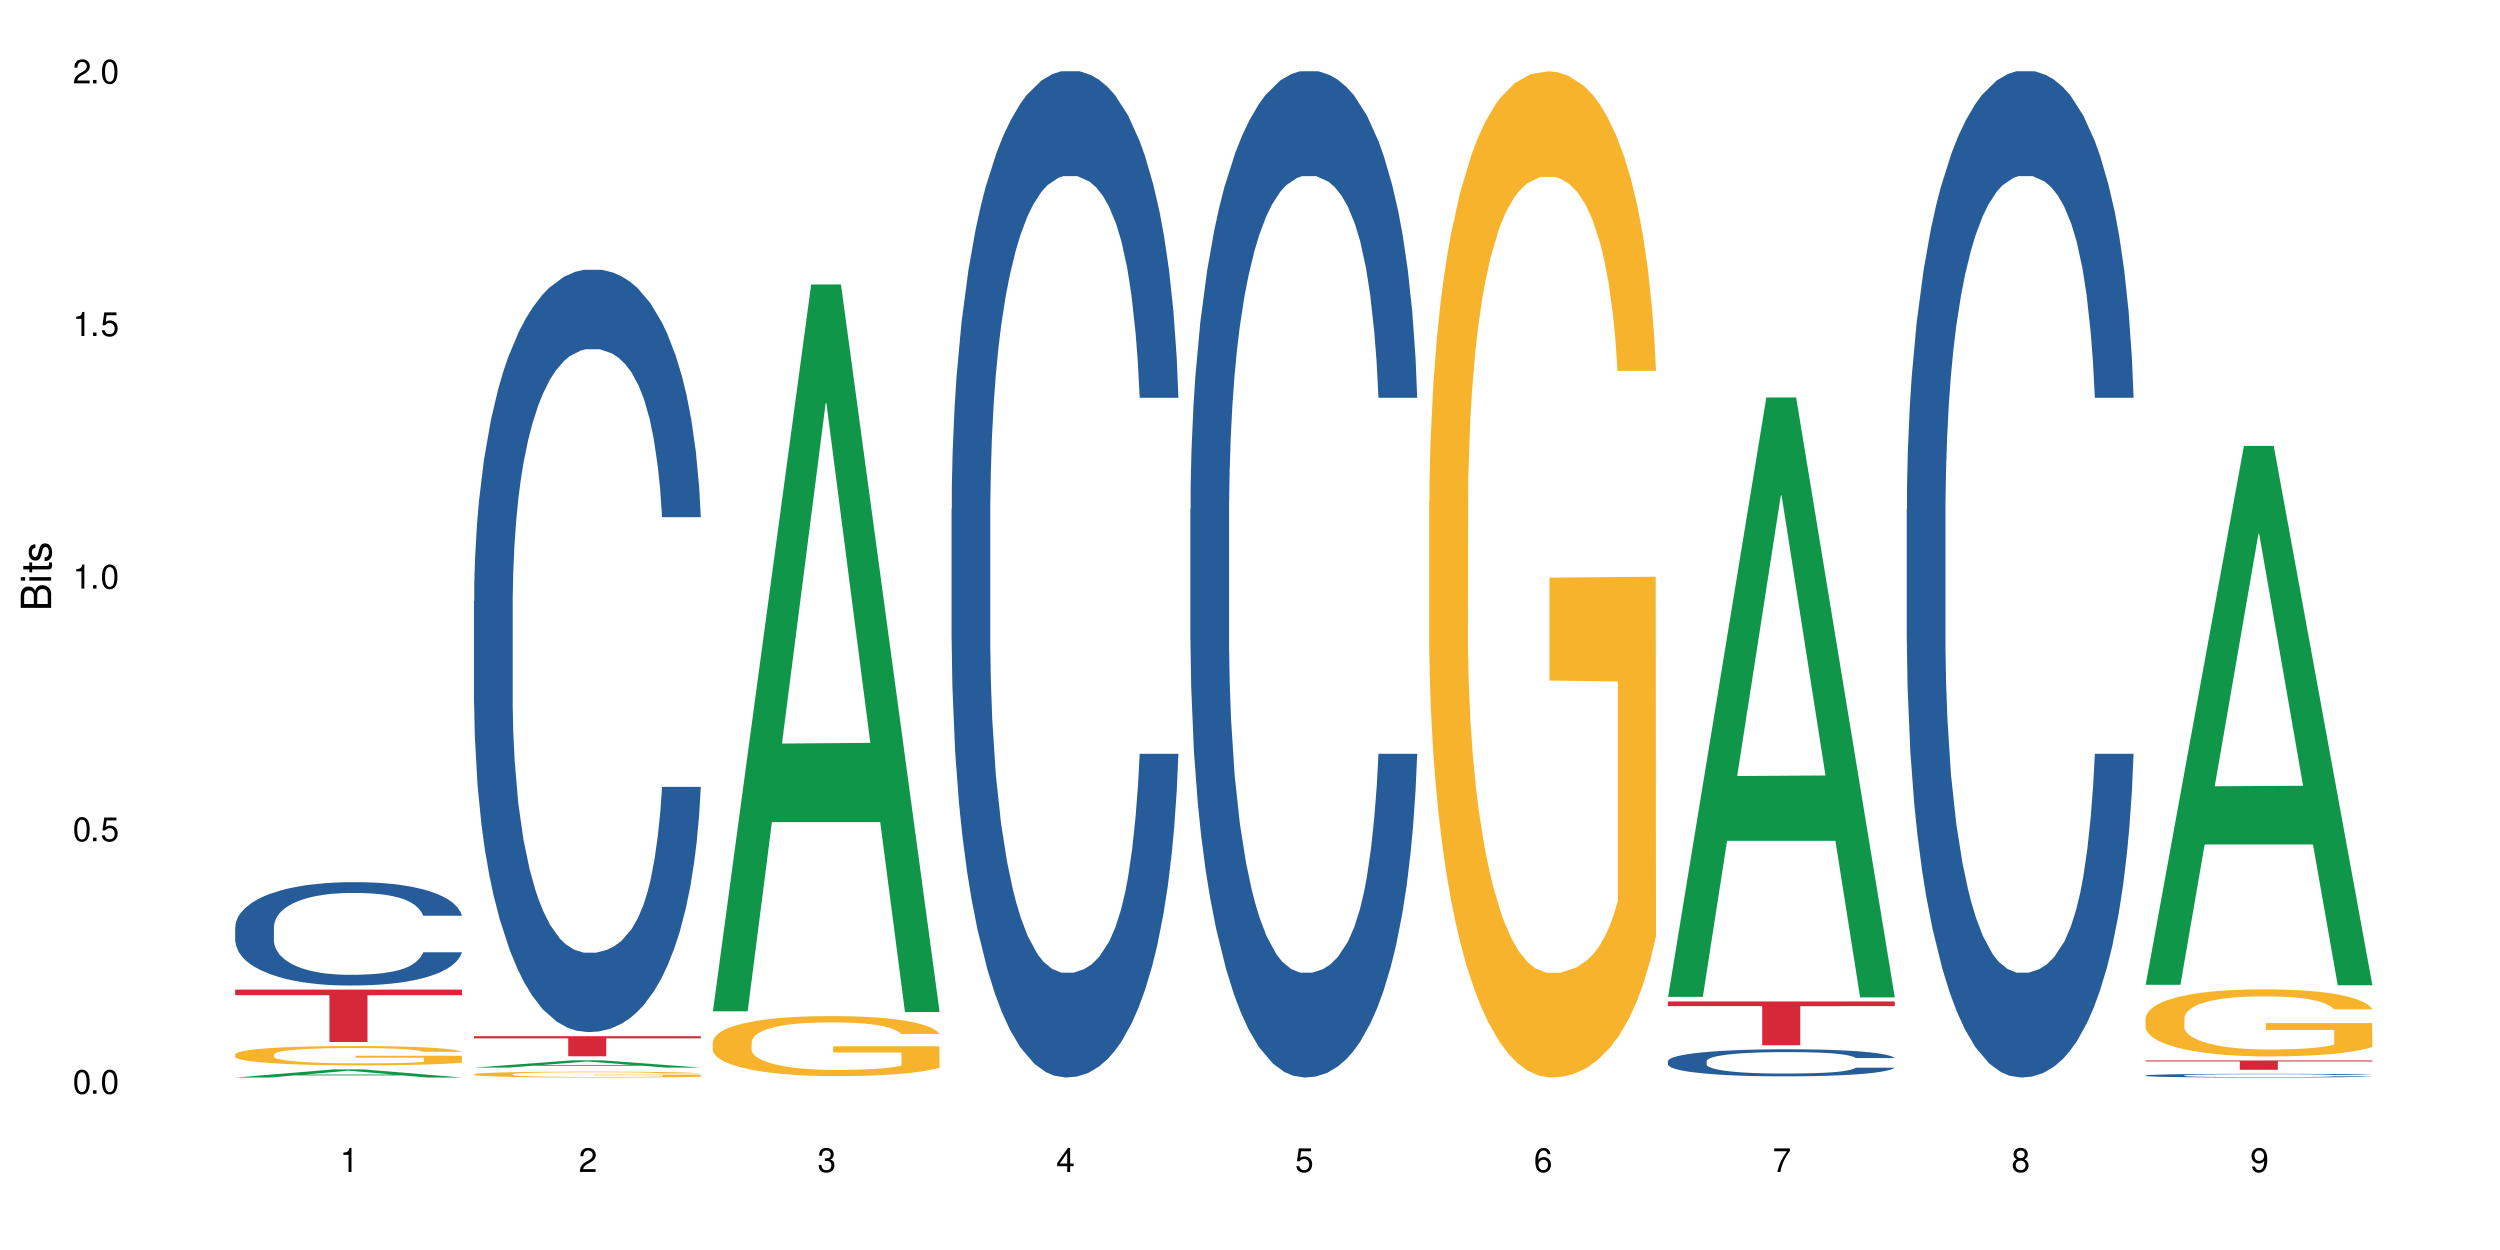
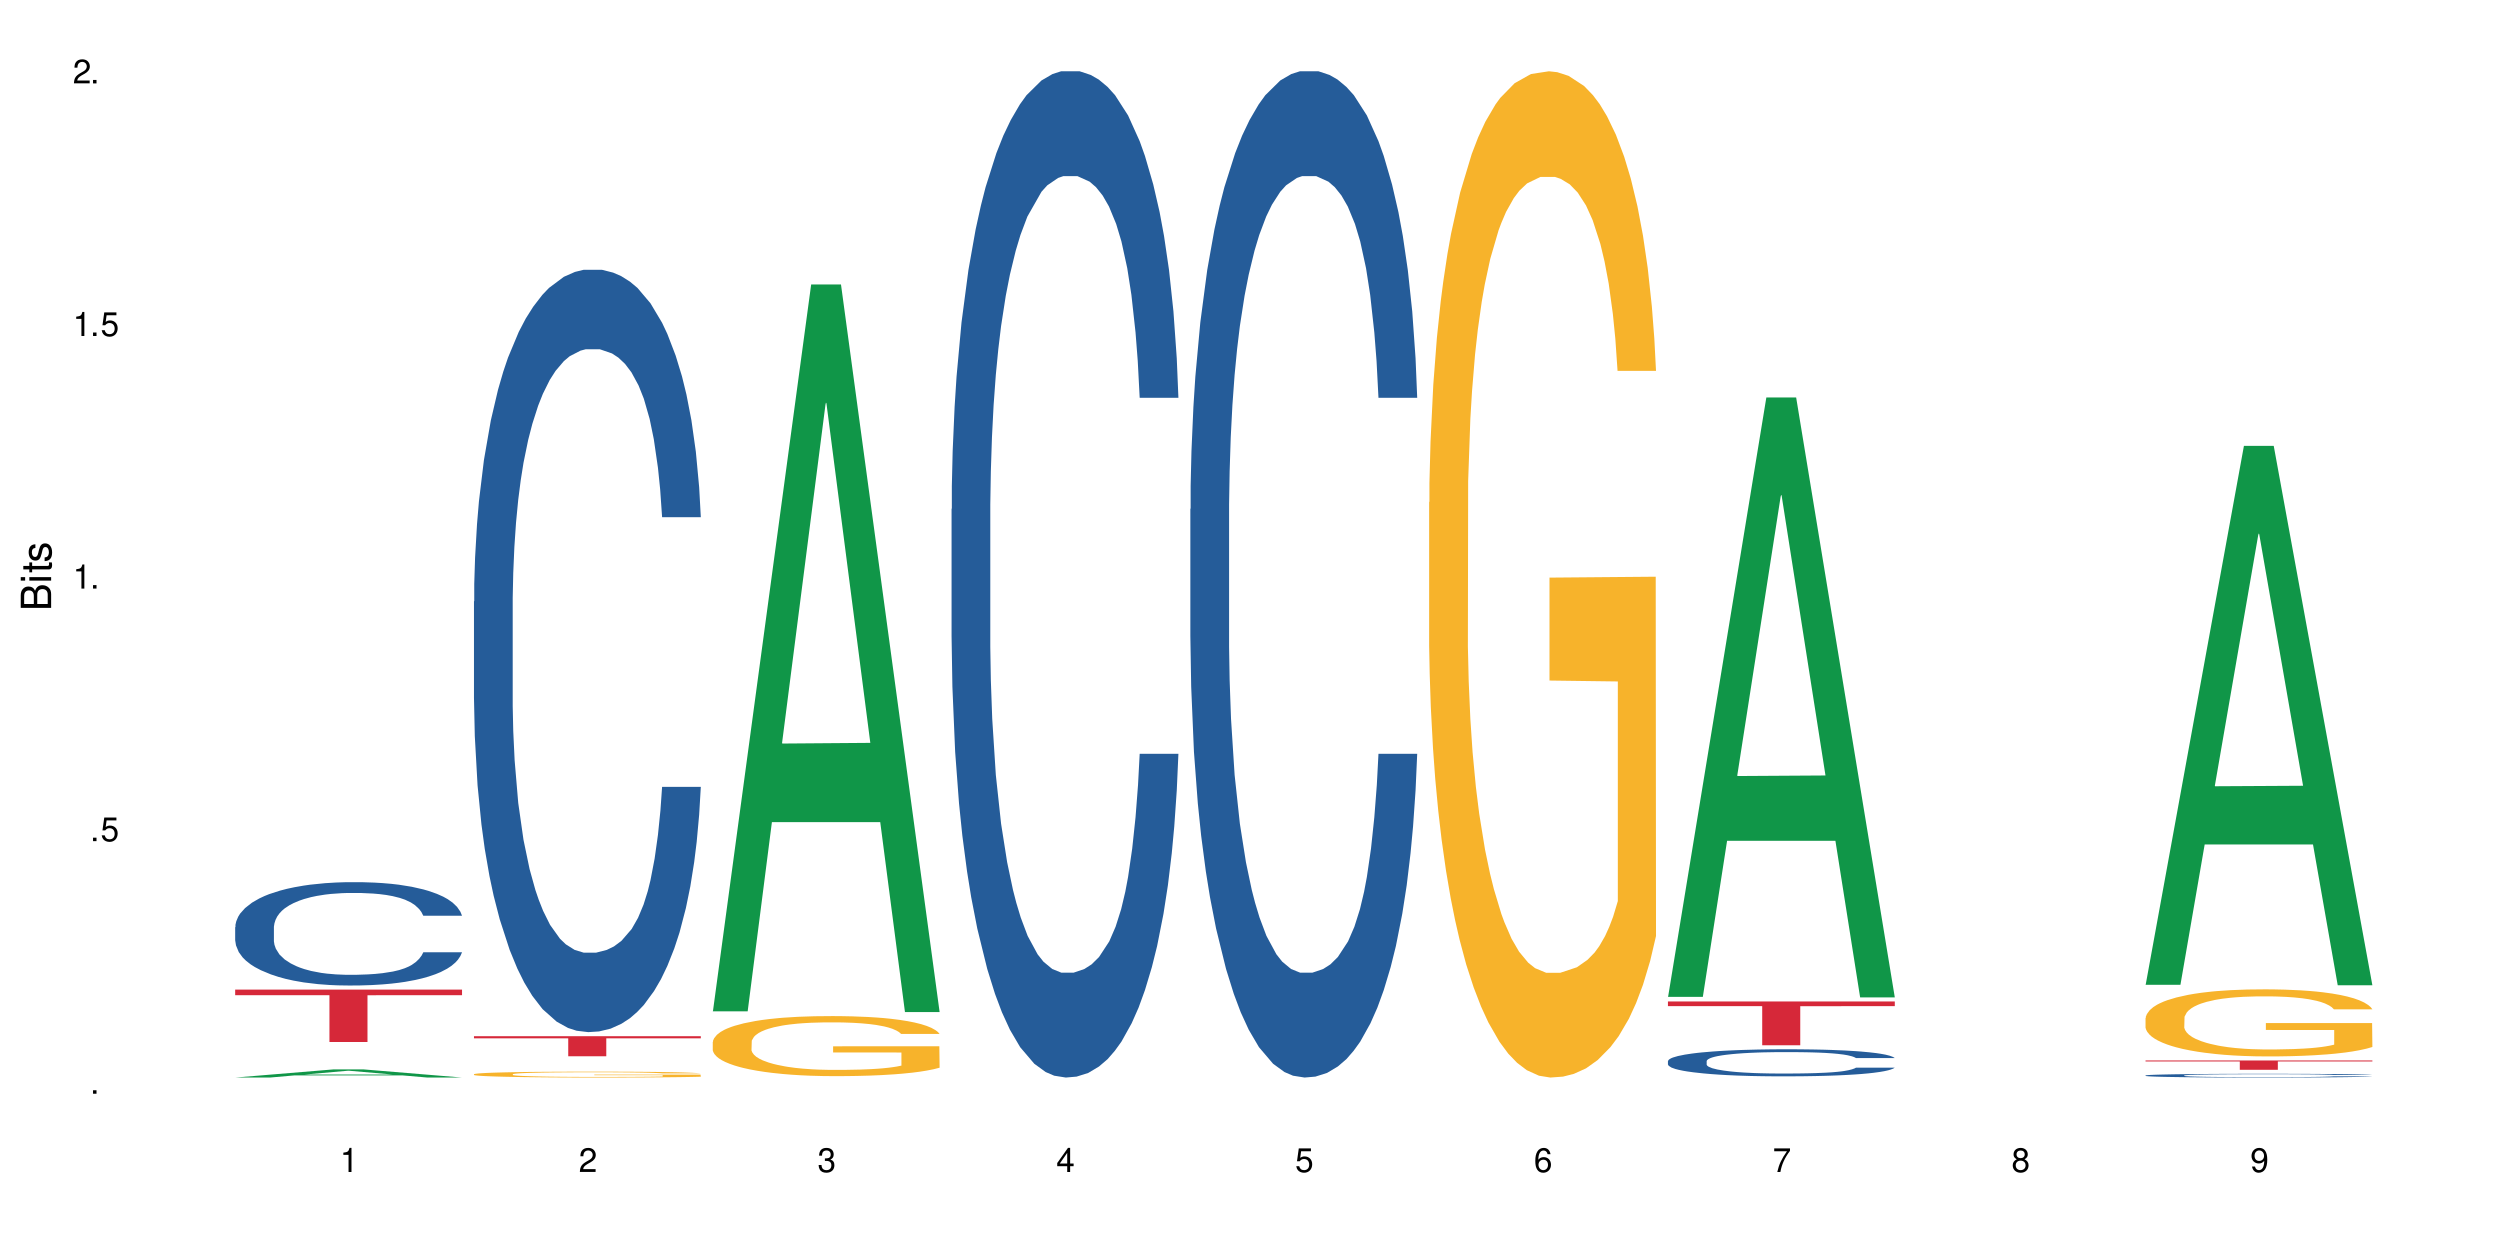
<svg xmlns="http://www.w3.org/2000/svg" xmlns:xlink="http://www.w3.org/1999/xlink" width="720" height="360" viewBox="0 0 720 360">
  <defs>
    <g>
      <g id="glyph-0-0">
</g>
      <g id="glyph-0-1">
-         <path d="M 2.641 -6.938 C 2 -6.938 1.422 -6.656 1.078 -6.172 C 0.641 -5.562 0.406 -4.641 0.406 -3.359 C 0.406 -1.016 1.188 0.219 2.641 0.219 C 4.078 0.219 4.859 -1.016 4.859 -3.297 C 4.859 -4.641 4.656 -5.547 4.203 -6.172 C 3.844 -6.656 3.281 -6.938 2.641 -6.938 Z M 2.641 -6.188 C 3.547 -6.188 4 -5.25 4 -3.375 C 4 -1.406 3.562 -0.484 2.625 -0.484 C 1.734 -0.484 1.281 -1.438 1.281 -3.344 C 1.281 -5.25 1.734 -6.188 2.641 -6.188 Z M 2.641 -6.188 " />
-       </g>
+         </g>
      <g id="glyph-0-2">
        <path d="M 1.828 -1 L 0.828 -1 L 0.828 0 L 1.828 0 Z M 1.828 -1 " />
      </g>
      <g id="glyph-0-3">
        <path d="M 4.562 -6.797 L 1.062 -6.797 L 0.547 -3.094 L 1.328 -3.094 C 1.719 -3.562 2.047 -3.734 2.578 -3.734 C 3.484 -3.734 4.062 -3.109 4.062 -2.094 C 4.062 -1.125 3.484 -0.531 2.578 -0.531 C 1.828 -0.531 1.375 -0.906 1.188 -1.672 L 0.328 -1.672 C 0.453 -1.109 0.547 -0.844 0.75 -0.594 C 1.125 -0.078 1.828 0.219 2.594 0.219 C 3.969 0.219 4.922 -0.781 4.922 -2.219 C 4.922 -3.562 4.031 -4.484 2.719 -4.484 C 2.25 -4.484 1.859 -4.359 1.469 -4.062 L 1.734 -5.969 L 4.562 -5.969 Z M 4.562 -6.797 " />
      </g>
      <g id="glyph-0-4">
        <path d="M 2.484 -4.938 L 2.484 0 L 3.328 0 L 3.328 -6.938 L 2.766 -6.938 C 2.469 -5.875 2.281 -5.734 0.984 -5.562 L 0.984 -4.938 Z M 2.484 -4.938 " />
      </g>
      <g id="glyph-0-5">
        <path d="M 4.859 -0.828 L 1.281 -0.828 C 1.359 -1.406 1.672 -1.781 2.5 -2.281 L 3.469 -2.828 C 4.406 -3.344 4.906 -4.062 4.906 -4.906 C 4.906 -5.484 4.672 -6.031 4.266 -6.406 C 3.859 -6.766 3.375 -6.938 2.719 -6.938 C 1.859 -6.938 1.219 -6.625 0.844 -6.031 C 0.609 -5.672 0.5 -5.234 0.484 -4.531 L 1.328 -4.531 C 1.359 -5.016 1.406 -5.281 1.531 -5.516 C 1.75 -5.938 2.188 -6.203 2.703 -6.203 C 3.469 -6.203 4.031 -5.641 4.031 -4.891 C 4.031 -4.344 3.719 -3.859 3.125 -3.516 L 2.234 -3 C 0.812 -2.172 0.406 -1.531 0.328 -0.016 L 4.859 -0.016 Z M 4.859 -0.828 " />
      </g>
      <g id="glyph-0-6">
        <path d="M 2.125 -3.188 L 2.578 -3.188 C 3.5 -3.188 3.984 -2.766 3.984 -1.922 C 3.984 -1.062 3.469 -0.531 2.594 -0.531 C 1.656 -0.531 1.203 -1 1.156 -2.016 L 0.312 -2.016 C 0.344 -1.453 0.438 -1.094 0.609 -0.781 C 0.953 -0.109 1.625 0.219 2.547 0.219 C 3.953 0.219 4.859 -0.625 4.859 -1.938 C 4.859 -2.828 4.516 -3.297 3.703 -3.594 C 4.344 -3.844 4.656 -4.328 4.656 -5.031 C 4.656 -6.219 3.875 -6.938 2.578 -6.938 C 1.203 -6.938 0.484 -6.172 0.453 -4.703 L 1.297 -4.703 C 1.312 -5.125 1.344 -5.359 1.453 -5.578 C 1.641 -5.969 2.062 -6.203 2.594 -6.203 C 3.344 -6.203 3.797 -5.75 3.797 -5 C 3.797 -4.516 3.609 -4.219 3.25 -4.047 C 3.016 -3.953 2.703 -3.922 2.125 -3.906 Z M 2.125 -3.188 " />
      </g>
      <g id="glyph-0-7">
        <path d="M 3.141 -1.672 L 3.141 0 L 3.984 0 L 3.984 -1.672 L 4.984 -1.672 L 4.984 -2.438 L 3.984 -2.438 L 3.984 -6.938 L 3.359 -6.938 L 0.266 -2.578 L 0.266 -1.672 Z M 3.141 -2.438 L 1 -2.438 L 3.141 -5.5 Z M 3.141 -2.438 " />
      </g>
      <g id="glyph-0-8">
        <path d="M 4.781 -5.125 C 4.609 -6.266 3.891 -6.938 2.844 -6.938 C 2.094 -6.938 1.422 -6.578 1.031 -5.953 C 0.594 -5.266 0.406 -4.422 0.406 -3.172 C 0.406 -2 0.578 -1.25 0.984 -0.641 C 1.359 -0.078 1.953 0.219 2.703 0.219 C 3.984 0.219 4.922 -0.75 4.922 -2.094 C 4.922 -3.375 4.062 -4.281 2.844 -4.281 C 2.172 -4.281 1.641 -4.031 1.281 -3.516 C 1.281 -5.234 1.828 -6.188 2.797 -6.188 C 3.391 -6.188 3.797 -5.797 3.938 -5.125 Z M 2.734 -3.531 C 3.547 -3.531 4.062 -2.953 4.062 -2.031 C 4.062 -1.156 3.484 -0.531 2.703 -0.531 C 1.922 -0.531 1.328 -1.188 1.328 -2.078 C 1.328 -2.938 1.906 -3.531 2.734 -3.531 Z M 2.734 -3.531 " />
      </g>
      <g id="glyph-0-9">
        <path d="M 4.984 -6.797 L 0.438 -6.797 L 0.438 -5.969 L 4.109 -5.969 C 2.5 -3.656 1.828 -2.234 1.328 0 L 2.219 0 C 2.594 -2.172 3.453 -4.047 4.984 -6.094 Z M 4.984 -6.797 " />
      </g>
      <g id="glyph-0-10">
        <path d="M 3.75 -3.656 C 4.469 -4.094 4.688 -4.438 4.688 -5.078 C 4.688 -6.172 3.844 -6.938 2.641 -6.938 C 1.438 -6.938 0.594 -6.172 0.594 -5.094 C 0.594 -4.438 0.812 -4.094 1.516 -3.656 C 0.734 -3.266 0.359 -2.703 0.359 -1.922 C 0.359 -0.656 1.281 0.219 2.641 0.219 C 3.984 0.219 4.922 -0.656 4.922 -1.922 C 4.922 -2.703 4.531 -3.266 3.75 -3.656 Z M 2.641 -6.188 C 3.359 -6.188 3.812 -5.75 3.812 -5.062 C 3.812 -4.406 3.344 -3.984 2.641 -3.984 C 1.922 -3.984 1.453 -4.406 1.453 -5.078 C 1.453 -5.75 1.922 -6.188 2.641 -6.188 Z M 2.641 -3.266 C 3.484 -3.266 4.062 -2.719 4.062 -1.906 C 4.062 -1.078 3.484 -0.531 2.625 -0.531 C 1.797 -0.531 1.219 -1.094 1.219 -1.906 C 1.219 -2.719 1.781 -3.266 2.641 -3.266 Z M 2.641 -3.266 " />
      </g>
      <g id="glyph-0-11">
        <path d="M 0.516 -1.578 C 0.672 -0.453 1.406 0.219 2.438 0.219 C 3.188 0.219 3.859 -0.141 4.266 -0.766 C 4.688 -1.453 4.891 -2.297 4.891 -3.547 C 4.891 -4.719 4.703 -5.453 4.312 -6.078 C 3.938 -6.641 3.344 -6.938 2.594 -6.938 C 1.297 -6.938 0.359 -5.969 0.359 -4.625 C 0.359 -3.344 1.234 -2.453 2.453 -2.453 C 3.094 -2.453 3.578 -2.672 4.016 -3.203 C 4 -1.484 3.469 -0.531 2.5 -0.531 C 1.906 -0.531 1.484 -0.906 1.359 -1.578 Z M 2.578 -6.203 C 3.375 -6.203 3.969 -5.531 3.969 -4.641 C 3.969 -3.797 3.391 -3.188 2.547 -3.188 C 1.734 -3.188 1.234 -3.766 1.234 -4.688 C 1.234 -5.562 1.797 -6.203 2.578 -6.203 Z M 2.578 -6.203 " />
      </g>
      <g id="glyph-1-0">
</g>
      <g id="glyph-1-1">
        <path d="M 0 -0.953 L 0 -4.891 C 0 -5.719 -0.234 -6.344 -0.734 -6.797 C -1.188 -7.234 -1.812 -7.469 -2.5 -7.469 C -3.547 -7.469 -4.188 -7 -4.625 -5.875 C -4.984 -6.688 -5.625 -7.094 -6.531 -7.094 C -7.172 -7.094 -7.734 -6.859 -8.141 -6.391 C -8.562 -5.922 -8.75 -5.344 -8.75 -4.5 L -8.75 -0.953 Z M -4.984 -2.062 L -7.766 -2.062 L -7.766 -4.219 C -7.766 -4.844 -7.688 -5.203 -7.453 -5.5 C -7.219 -5.812 -6.859 -5.969 -6.375 -5.969 C -5.891 -5.969 -5.531 -5.812 -5.297 -5.5 C -5.062 -5.203 -4.984 -4.844 -4.984 -4.219 Z M -0.984 -2.062 L -4 -2.062 L -4 -4.781 C -4 -5.766 -3.438 -6.359 -2.484 -6.359 C -1.547 -6.359 -0.984 -5.766 -0.984 -4.781 Z M -0.984 -2.062 " />
      </g>
      <g id="glyph-1-2">
        <path d="M -6.281 -1.797 L -6.281 -0.797 L 0 -0.797 L 0 -1.797 Z M -8.75 -1.797 L -8.75 -0.797 L -7.484 -0.797 L -7.484 -1.797 Z M -8.75 -1.797 " />
      </g>
      <g id="glyph-1-3">
        <path d="M -6.281 -3.047 L -6.281 -2.016 L -8.016 -2.016 L -8.016 -1.016 L -6.281 -1.016 L -6.281 -0.172 L -5.469 -0.172 L -5.469 -1.016 L -0.719 -1.016 C -0.078 -1.016 0.281 -1.453 0.281 -2.234 C 0.281 -2.5 0.25 -2.719 0.188 -3.047 L -0.641 -3.047 C -0.609 -2.906 -0.594 -2.766 -0.594 -2.562 C -0.594 -2.141 -0.719 -2.016 -1.156 -2.016 L -5.469 -2.016 L -5.469 -3.047 Z M -6.281 -3.047 " />
      </g>
      <g id="glyph-1-4">
        <path d="M -4.531 -5.25 C -5.766 -5.25 -6.469 -4.422 -6.469 -2.969 C -6.469 -1.516 -5.719 -0.562 -4.547 -0.562 C -3.562 -0.562 -3.094 -1.062 -2.734 -2.562 L -2.516 -3.484 C -2.344 -4.188 -2.094 -4.469 -1.641 -4.469 C -1.047 -4.469 -0.641 -3.875 -0.641 -3 C -0.641 -2.453 -0.797 -2 -1.062 -1.75 C -1.25 -1.594 -1.422 -1.531 -1.875 -1.469 L -1.875 -0.406 C -0.422 -0.453 0.281 -1.266 0.281 -2.922 C 0.281 -4.5 -0.5 -5.516 -1.719 -5.516 C -2.656 -5.516 -3.172 -4.984 -3.469 -3.734 L -3.703 -2.766 C -3.891 -1.953 -4.156 -1.609 -4.594 -1.609 C -5.188 -1.609 -5.547 -2.125 -5.547 -2.938 C -5.547 -3.75 -5.203 -4.172 -4.531 -4.203 Z M -4.531 -5.25 " />
      </g>
    </g>
  </defs>
  <rect x="-72" y="-36" width="864" height="432" fill="rgb(100%, 100%, 100%)" fill-opacity="1" />
  <path fill-rule="nonzero" fill="rgb(6.275%, 58.824%, 28.235%)" fill-opacity="1" d="M 67.73 310.332 L 67.801 310.328 L 96.07 307.984 L 104.656 307.984 L 133.066 310.332 L 123.082 310.332 L 115.965 309.719 L 84.762 309.719 L 77.781 310.332 L 67.73 310.332 L 87.766 309.465 L 113.102 309.465 L 100.469 308.367 L 100.328 308.363 L 100.188 308.371 L 87.695 309.465 L 87.766 309.465 Z M 67.73 310.332 " />
  <path fill-rule="nonzero" fill="rgb(14.51%, 36.078%, 60%)" fill-opacity="1" d="M 67.73 267.027 L 67.812 267 L 67.812 266.348 L 68.051 265.312 L 68.605 264.008 L 69.164 263.109 L 70.598 261.508 L 72.59 259.957 L 74.664 258.762 L 76.176 258.055 L 77.531 257.508 L 80.637 256.504 L 82.629 255.984 L 84.781 255.523 L 87.41 255.062 L 89.324 254.789 L 93.625 254.355 L 96.812 254.164 L 99.281 254.082 L 104.621 254.082 L 107.809 254.191 L 110.117 254.328 L 112.668 254.543 L 114.82 254.789 L 118.562 255.387 L 121.91 256.148 L 123.426 256.586 L 125.816 257.426 L 127.648 258.242 L 128.922 258.949 L 130.355 259.957 L 131.629 261.18 L 132.586 262.566 L 133.066 263.738 L 121.91 263.738 L 121.352 262.648 L 120.715 261.805 L 119.52 260.691 L 118.324 259.902 L 116.652 259.113 L 115.137 258.598 L 113.066 258.082 L 111.234 257.754 L 109.32 257.508 L 107.488 257.348 L 103.984 257.184 L 99.922 257.184 L 98.406 257.238 L 95.297 257.453 L 93.625 257.645 L 91.234 258.027 L 89.562 258.379 L 87.57 258.922 L 86.215 259.387 L 84.543 260.094 L 83.348 260.719 L 81.992 261.617 L 81.195 262.297 L 80.48 263.059 L 79.84 263.953 L 79.363 264.906 L 79.043 265.914 L 78.887 266.891 L 78.887 271.105 L 79.043 272.086 L 79.441 273.227 L 80.48 274.887 L 81.992 276.328 L 83.746 277.469 L 85.418 278.285 L 86.375 278.668 L 87.648 279.102 L 89.641 279.645 L 92.512 280.191 L 94.184 280.406 L 96.734 280.625 L 99.363 280.734 L 102.867 280.734 L 105.977 280.625 L 108.047 280.488 L 110.199 280.27 L 113.145 279.809 L 114.98 279.375 L 116.57 278.855 L 117.766 278.34 L 118.562 277.906 L 119.758 277.062 L 120.715 276.137 L 121.434 275.188 L 121.91 274.262 L 133.066 274.262 L 132.586 275.348 L 131.871 276.41 L 131.152 277.199 L 130.039 278.148 L 128.762 278.992 L 126.93 279.945 L 125.418 280.57 L 123.426 281.25 L 121.59 281.766 L 119.602 282.23 L 116.652 282.773 L 114.738 283.047 L 112.668 283.289 L 110.199 283.508 L 107.09 283.699 L 103.746 283.805 L 100.637 283.832 L 97.289 283.781 L 94.82 283.672 L 91.555 283.426 L 87.492 282.938 L 84.543 282.418 L 82.23 281.902 L 80.238 281.359 L 78.008 280.625 L 75.141 279.43 L 73.387 278.504 L 72.191 277.742 L 70.84 276.68 L 69.883 275.73 L 68.766 274.207 L 67.969 272.277 L 67.73 270.781 Z M 67.73 267.027 " />
-   <path fill-rule="nonzero" fill="rgb(96.863%, 70.196%, 16.863%)" fill-opacity="1" d="M 67.73 303.641 L 67.812 303.637 L 67.812 303.535 L 68.129 303.305 L 68.926 302.988 L 69.961 302.73 L 71.078 302.527 L 71.793 302.422 L 72.988 302.27 L 74.023 302.156 L 76.656 301.93 L 80 301.715 L 81.832 301.625 L 83.906 301.539 L 86.852 301.441 L 88.207 301.406 L 92.352 301.324 L 97.051 301.273 L 102.23 301.258 L 104.621 301.262 L 107.887 301.285 L 112.348 301.34 L 114.898 301.391 L 116.891 301.441 L 118.961 301.508 L 121.512 301.609 L 123.902 301.73 L 125.816 301.852 L 127.727 302.004 L 129.32 302.168 L 130.676 302.344 L 131.871 302.559 L 132.586 302.734 L 133.066 302.914 L 121.988 302.914 L 121.352 302.734 L 120.637 302.598 L 119.441 302.43 L 118.246 302.309 L 117.051 302.215 L 114.82 302.082 L 112.906 302 L 110.516 301.93 L 108.207 301.883 L 105.578 301.852 L 103.984 301.844 L 99.762 301.844 L 95.938 301.879 L 93.707 301.918 L 92.113 301.961 L 89.879 302.035 L 88.527 302.098 L 87.73 302.137 L 85.34 302.293 L 83.746 302.438 L 82.871 302.531 L 81.754 302.684 L 80.957 302.824 L 80.082 303.027 L 79.602 303.18 L 78.965 303.523 L 78.887 304.438 L 79.125 304.629 L 79.602 304.84 L 80.238 305.023 L 81.195 305.215 L 82.152 305.363 L 83.824 305.559 L 85.258 305.691 L 86.375 305.777 L 88.527 305.914 L 89.402 305.961 L 91.473 306.051 L 93.625 306.125 L 96.254 306.184 L 98.246 306.215 L 101.434 306.242 L 105.496 306.242 L 110.277 306.211 L 113.305 306.168 L 115.379 306.129 L 116.73 306.094 L 118.406 306.039 L 119.602 305.988 L 120.715 305.93 L 122.07 305.844 L 122.07 304.629 L 102.391 304.625 L 102.391 304.055 L 132.984 304.051 L 133.066 306.039 L 131.391 306.176 L 129.32 306.305 L 127.328 306.406 L 125.258 306.496 L 122.309 306.59 L 119.918 306.652 L 116.254 306.723 L 112.906 306.77 L 109.402 306.801 L 106.293 306.812 L 102.629 306.82 L 99.363 306.809 L 95.855 306.777 L 93.066 306.738 L 90.52 306.688 L 87.969 306.621 L 84.781 306.516 L 82.711 306.43 L 80.559 306.32 L 78.406 306.195 L 76.496 306.059 L 75.219 305.949 L 73.945 305.828 L 72.59 305.676 L 71.316 305.504 L 70.359 305.348 L 69.484 305.168 L 68.848 305 L 68.211 304.773 L 67.891 304.59 L 67.73 304.434 Z M 67.73 303.641 " />
  <path fill-rule="nonzero" fill="rgb(83.922%, 15.686%, 22.353%)" fill-opacity="1" d="M 67.73 284.996 L 133.066 284.996 L 133.066 286.613 L 105.836 286.629 L 105.836 300.094 L 94.879 300.094 L 94.879 286.641 L 94.723 286.613 L 67.73 286.613 Z M 67.73 284.996 " />
-   <path fill-rule="nonzero" fill="rgb(6.275%, 58.824%, 28.235%)" fill-opacity="1" d="M 136.504 307.469 L 136.574 307.469 L 164.844 305.367 L 173.43 305.367 L 201.836 307.473 L 191.855 307.473 L 184.738 306.922 L 153.535 306.922 L 146.555 307.469 L 136.504 307.469 L 156.535 306.695 L 181.875 306.691 L 169.242 305.711 L 169.102 305.707 L 168.961 305.715 L 156.469 306.691 L 156.535 306.695 Z M 136.504 307.469 " />
  <path fill-rule="nonzero" fill="rgb(14.51%, 36.078%, 60%)" fill-opacity="1" d="M 136.504 173.234 L 136.582 173.031 L 136.582 168.215 L 136.824 160.59 L 137.379 150.957 L 137.938 144.336 L 139.371 132.496 L 141.363 121.055 L 143.434 112.227 L 144.949 107.008 L 146.305 102.996 L 149.41 95.57 L 151.402 91.758 L 153.555 88.348 L 156.184 84.934 L 158.098 82.926 L 162.398 79.715 L 165.586 78.312 L 168.055 77.711 L 173.395 77.711 L 176.582 78.512 L 178.891 79.516 L 181.441 81.121 L 183.594 82.926 L 187.336 87.344 L 190.684 92.961 L 192.195 96.172 L 194.586 102.395 L 196.418 108.414 L 197.695 113.633 L 199.129 121.055 L 200.402 130.086 L 201.359 140.32 L 201.836 148.949 L 190.684 148.949 L 190.125 140.926 L 189.488 134.703 L 188.293 126.477 L 187.098 120.656 L 185.426 114.836 L 183.91 111.023 L 181.84 107.211 L 180.008 104.801 L 178.094 102.996 L 176.262 101.793 L 172.758 100.586 L 168.691 100.586 L 167.18 100.988 L 164.07 102.594 L 162.398 104 L 160.008 106.809 L 158.336 109.418 L 156.344 113.43 L 154.988 116.844 L 153.316 122.059 L 152.121 126.676 L 150.766 133.297 L 149.969 138.316 L 149.25 143.934 L 148.613 150.555 L 148.137 157.582 L 147.816 165.004 L 147.66 172.23 L 147.66 203.336 L 147.816 210.559 L 148.215 218.988 L 149.25 231.23 L 150.766 241.867 L 152.52 250.293 L 154.191 256.316 L 155.148 259.125 L 156.422 262.336 L 158.414 266.348 L 161.281 270.363 L 162.957 271.969 L 165.504 273.574 L 168.137 274.375 L 171.641 274.375 L 174.746 273.574 L 176.82 272.57 L 178.973 270.965 L 181.918 267.555 L 183.75 264.344 L 185.344 260.527 L 186.539 256.715 L 187.336 253.504 L 188.531 247.285 L 189.488 240.461 L 190.203 233.438 L 190.684 226.613 L 201.836 226.613 L 201.359 234.641 L 200.645 242.469 L 199.926 248.289 L 198.809 255.312 L 197.535 261.531 L 195.703 268.555 L 194.188 273.172 L 192.195 278.188 L 190.363 282 L 188.371 285.414 L 185.426 289.426 L 183.512 291.434 L 181.441 293.238 L 178.973 294.844 L 175.863 296.25 L 172.516 297.055 L 169.41 297.254 L 166.062 296.852 L 163.594 296.051 L 160.328 294.242 L 156.262 290.633 L 153.316 286.816 L 151.004 283.004 L 149.012 278.992 L 146.781 273.574 L 143.914 264.742 L 142.16 257.922 L 140.965 252.301 L 139.609 244.477 L 138.656 237.449 L 137.539 226.211 L 136.742 211.965 L 136.504 200.926 Z M 136.504 173.234 " />
  <path fill-rule="nonzero" fill="rgb(96.863%, 70.196%, 16.863%)" fill-opacity="1" d="M 136.504 309.363 L 136.582 309.359 L 136.582 309.328 L 136.902 309.262 L 137.699 309.164 L 138.734 309.086 L 139.852 309.023 L 140.566 308.988 L 141.762 308.945 L 142.797 308.91 L 145.426 308.84 L 148.773 308.773 L 150.605 308.746 L 152.68 308.719 L 155.625 308.691 L 156.98 308.68 L 161.125 308.656 L 165.824 308.641 L 171.004 308.637 L 173.395 308.637 L 176.66 308.645 L 181.121 308.66 L 183.672 308.676 L 185.664 308.691 L 187.734 308.711 L 190.285 308.742 L 192.676 308.781 L 194.586 308.816 L 196.5 308.863 L 198.094 308.914 L 199.449 308.969 L 200.645 309.031 L 201.359 309.086 L 201.836 309.141 L 190.762 309.141 L 190.125 309.086 L 189.41 309.043 L 188.215 308.992 L 187.02 308.957 L 185.824 308.926 L 183.594 308.887 L 181.68 308.863 L 179.289 308.84 L 176.98 308.824 L 174.348 308.816 L 172.758 308.812 L 168.535 308.812 L 164.707 308.824 L 162.477 308.836 L 160.883 308.848 L 158.652 308.871 L 157.301 308.891 L 156.504 308.902 L 154.113 308.953 L 152.52 308.996 L 151.641 309.023 L 150.527 309.07 L 149.73 309.113 L 148.852 309.176 L 148.375 309.223 L 147.738 309.328 L 147.66 309.605 L 147.898 309.664 L 148.375 309.727 L 149.012 309.785 L 149.969 309.844 L 150.926 309.887 L 152.598 309.949 L 154.031 309.988 L 155.148 310.016 L 157.301 310.055 L 158.176 310.07 L 160.246 310.098 L 162.398 310.121 L 165.027 310.141 L 167.02 310.148 L 170.207 310.156 L 174.27 310.156 L 179.051 310.145 L 182.078 310.133 L 184.148 310.121 L 185.504 310.109 L 187.176 310.094 L 188.371 310.078 L 189.488 310.062 L 190.844 310.035 L 190.844 309.664 L 171.164 309.664 L 171.164 309.488 L 201.758 309.488 L 201.836 310.094 L 200.164 310.137 L 198.094 310.176 L 196.102 310.207 L 194.031 310.234 L 191.082 310.262 L 188.691 310.281 L 185.027 310.305 L 181.68 310.316 L 178.176 310.328 L 175.066 310.332 L 171.402 310.332 L 168.137 310.328 L 164.629 310.32 L 161.84 310.309 L 159.289 310.293 L 156.742 310.273 L 153.555 310.238 L 151.484 310.215 L 149.332 310.18 L 147.18 310.141 L 145.27 310.102 L 143.992 310.066 L 142.719 310.031 L 141.363 309.984 L 140.09 309.93 L 139.133 309.883 L 138.258 309.828 L 137.617 309.777 L 136.98 309.707 L 136.664 309.652 L 136.504 309.605 Z M 136.504 309.363 " />
  <path fill-rule="nonzero" fill="rgb(83.922%, 15.686%, 22.353%)" fill-opacity="1" d="M 136.504 298.418 L 201.836 298.418 L 201.836 299.035 L 174.609 299.043 L 174.609 304.203 L 163.652 304.203 L 163.652 299.047 L 163.496 299.035 L 136.504 299.035 Z M 136.504 298.418 " />
  <path fill-rule="nonzero" fill="rgb(6.275%, 58.824%, 28.235%)" fill-opacity="1" d="M 205.277 291.273 L 205.348 291.074 L 233.617 81.918 L 242.203 81.918 L 270.609 291.469 L 260.629 291.469 L 253.508 236.77 L 222.309 236.77 L 215.328 291.273 L 205.277 291.273 L 225.309 214.141 L 250.648 213.945 L 238.012 116.152 L 237.875 115.957 L 237.734 116.547 L 225.238 213.945 L 225.309 214.141 Z M 205.277 291.273 " />
  <path fill-rule="nonzero" fill="rgb(96.863%, 70.196%, 16.863%)" fill-opacity="1" d="M 205.277 300.043 L 205.355 300.027 L 205.355 299.711 L 205.676 299 L 206.473 298.02 L 207.508 297.215 L 208.621 296.582 L 209.34 296.25 L 210.535 295.777 L 211.57 295.43 L 214.199 294.719 L 217.547 294.055 L 219.379 293.77 L 221.449 293.5 L 224.398 293.199 L 225.754 293.09 L 229.895 292.836 L 234.598 292.68 L 239.777 292.633 L 242.168 292.648 L 245.434 292.711 L 249.895 292.887 L 252.445 293.043 L 254.438 293.199 L 256.508 293.406 L 259.059 293.723 L 261.449 294.102 L 263.359 294.48 L 265.273 294.953 L 266.867 295.461 L 268.219 296.012 L 269.414 296.676 L 270.133 297.23 L 270.609 297.781 L 259.535 297.781 L 258.898 297.23 L 258.18 296.805 L 256.984 296.281 L 255.789 295.902 L 254.594 295.602 L 252.363 295.191 L 250.453 294.938 L 248.062 294.719 L 245.75 294.574 L 243.121 294.48 L 241.527 294.449 L 237.305 294.449 L 233.48 294.559 L 231.25 294.688 L 229.656 294.812 L 227.426 295.051 L 226.07 295.238 L 225.273 295.367 L 222.883 295.855 L 221.293 296.297 L 220.414 296.598 L 219.301 297.07 L 218.504 297.5 L 217.625 298.129 L 217.148 298.605 L 216.512 299.68 L 216.43 302.523 L 216.672 303.121 L 217.148 303.77 L 217.785 304.34 L 218.742 304.938 L 219.699 305.398 L 221.371 306.012 L 222.805 306.426 L 223.922 306.691 L 226.07 307.117 L 226.949 307.262 L 229.02 307.547 L 231.172 307.766 L 233.801 307.957 L 235.793 308.051 L 238.98 308.129 L 243.043 308.129 L 247.824 308.035 L 250.852 307.91 L 252.922 307.781 L 254.277 307.672 L 255.949 307.5 L 257.145 307.34 L 258.262 307.168 L 259.613 306.898 L 259.613 303.121 L 239.934 303.105 L 239.934 301.336 L 270.531 301.32 L 270.609 307.5 L 268.938 307.926 L 266.867 308.336 L 264.875 308.652 L 262.801 308.922 L 259.855 309.219 L 257.465 309.41 L 253.801 309.633 L 250.453 309.773 L 246.945 309.867 L 243.84 309.914 L 240.176 309.93 L 236.906 309.898 L 233.402 309.805 L 230.613 309.68 L 228.062 309.52 L 225.516 309.316 L 222.328 308.984 L 220.254 308.715 L 218.105 308.383 L 215.953 307.988 L 214.039 307.562 L 212.766 307.23 L 211.492 306.852 L 210.137 306.375 L 208.863 305.84 L 207.906 305.352 L 207.027 304.797 L 206.391 304.277 L 205.754 303.566 L 205.438 302.996 L 205.277 302.508 Z M 205.277 300.043 " />
-   <path fill-rule="nonzero" fill="rgb(14.51%, 36.078%, 60%)" fill-opacity="1" d="M 274.051 146.621 L 274.129 146.355 L 274.129 140 L 274.367 129.934 L 274.926 117.215 L 275.484 108.477 L 276.918 92.844 L 278.91 77.746 L 280.98 66.09 L 282.496 59.203 L 283.848 53.902 L 286.957 44.102 L 288.949 39.07 L 291.102 34.566 L 293.73 30.062 L 295.641 27.414 L 299.945 23.176 L 303.129 21.32 L 305.602 20.527 L 310.938 20.527 L 314.125 21.586 L 316.438 22.91 L 318.984 25.031 L 321.137 27.414 L 324.883 33.242 L 328.23 40.66 L 329.742 44.898 L 332.133 53.109 L 333.965 61.055 L 335.238 67.945 L 336.676 77.746 L 337.949 89.668 L 338.906 103.176 L 339.383 114.566 L 328.23 114.566 L 327.672 103.973 L 327.035 95.758 L 325.84 84.898 L 324.645 77.215 L 322.969 69.535 L 321.457 64.5 L 319.383 59.469 L 317.551 56.289 L 315.641 53.902 L 313.809 52.316 L 310.301 50.727 L 306.238 50.727 L 304.723 51.254 L 301.617 53.375 L 299.945 55.23 L 297.555 58.938 L 295.879 62.383 L 293.887 67.68 L 292.535 72.184 L 290.859 79.07 L 289.664 85.164 L 288.312 93.906 L 287.516 100.527 L 286.797 107.945 L 286.16 116.688 L 285.684 125.957 L 285.363 135.762 L 285.203 145.297 L 285.203 186.355 L 285.363 195.895 L 285.762 207.02 L 286.797 223.18 L 288.312 237.219 L 290.062 248.344 L 291.738 256.293 L 292.691 260 L 293.969 264.238 L 295.961 269.535 L 298.828 274.836 L 300.5 276.953 L 303.051 279.074 L 305.68 280.133 L 309.188 280.133 L 312.293 279.074 L 314.363 277.75 L 316.516 275.629 L 319.465 271.125 L 321.297 266.887 L 322.891 261.855 L 324.086 256.82 L 324.883 252.582 L 326.078 244.371 L 327.035 235.363 L 327.75 226.094 L 328.23 217.086 L 339.383 217.086 L 338.906 227.684 L 338.188 238.012 L 337.473 245.695 L 336.355 254.969 L 335.082 263.18 L 333.25 272.449 L 331.734 278.543 L 329.742 285.168 L 327.91 290.199 L 325.918 294.703 L 322.969 300 L 321.059 302.648 L 318.984 305.035 L 316.516 307.152 L 313.41 309.008 L 310.062 310.066 L 306.957 310.332 L 303.609 309.801 L 301.141 308.742 L 297.871 306.359 L 293.809 301.59 L 290.859 296.559 L 288.551 291.523 L 286.559 286.227 L 284.328 279.074 L 281.457 267.418 L 279.707 258.41 L 278.512 250.992 L 277.156 240.664 L 276.199 231.391 L 275.086 216.555 L 274.289 197.746 L 274.051 183.18 Z M 274.051 146.621 " />
+   <path fill-rule="nonzero" fill="rgb(14.51%, 36.078%, 60%)" fill-opacity="1" d="M 274.051 146.621 L 274.129 146.355 L 274.129 140 L 274.367 129.934 L 274.926 117.215 L 275.484 108.477 L 276.918 92.844 L 278.91 77.746 L 280.98 66.09 L 282.496 59.203 L 283.848 53.902 L 286.957 44.102 L 288.949 39.07 L 291.102 34.566 L 293.73 30.062 L 295.641 27.414 L 299.945 23.176 L 303.129 21.32 L 305.602 20.527 L 310.938 20.527 L 314.125 21.586 L 316.438 22.91 L 318.984 25.031 L 321.137 27.414 L 324.883 33.242 L 328.23 40.66 L 329.742 44.898 L 332.133 53.109 L 333.965 61.055 L 335.238 67.945 L 336.676 77.746 L 337.949 89.668 L 338.906 103.176 L 339.383 114.566 L 328.23 114.566 L 327.672 103.973 L 327.035 95.758 L 325.84 84.898 L 324.645 77.215 L 322.969 69.535 L 321.457 64.5 L 319.383 59.469 L 317.551 56.289 L 315.641 53.902 L 313.809 52.316 L 310.301 50.727 L 306.238 50.727 L 304.723 51.254 L 301.617 53.375 L 299.945 55.23 L 295.879 62.383 L 293.887 67.68 L 292.535 72.184 L 290.859 79.07 L 289.664 85.164 L 288.312 93.906 L 287.516 100.527 L 286.797 107.945 L 286.16 116.688 L 285.684 125.957 L 285.363 135.762 L 285.203 145.297 L 285.203 186.355 L 285.363 195.895 L 285.762 207.02 L 286.797 223.18 L 288.312 237.219 L 290.062 248.344 L 291.738 256.293 L 292.691 260 L 293.969 264.238 L 295.961 269.535 L 298.828 274.836 L 300.5 276.953 L 303.051 279.074 L 305.68 280.133 L 309.188 280.133 L 312.293 279.074 L 314.363 277.75 L 316.516 275.629 L 319.465 271.125 L 321.297 266.887 L 322.891 261.855 L 324.086 256.82 L 324.883 252.582 L 326.078 244.371 L 327.035 235.363 L 327.75 226.094 L 328.23 217.086 L 339.383 217.086 L 338.906 227.684 L 338.188 238.012 L 337.473 245.695 L 336.355 254.969 L 335.082 263.18 L 333.25 272.449 L 331.734 278.543 L 329.742 285.168 L 327.91 290.199 L 325.918 294.703 L 322.969 300 L 321.059 302.648 L 318.984 305.035 L 316.516 307.152 L 313.41 309.008 L 310.062 310.066 L 306.957 310.332 L 303.609 309.801 L 301.141 308.742 L 297.871 306.359 L 293.809 301.59 L 290.859 296.559 L 288.551 291.523 L 286.559 286.227 L 284.328 279.074 L 281.457 267.418 L 279.707 258.41 L 278.512 250.992 L 277.156 240.664 L 276.199 231.391 L 275.086 216.555 L 274.289 197.746 L 274.051 183.18 Z M 274.051 146.621 " />
  <path fill-rule="nonzero" fill="rgb(14.51%, 36.078%, 60%)" fill-opacity="1" d="M 342.82 146.621 L 342.902 146.355 L 342.902 140 L 343.141 129.934 L 343.699 117.215 L 344.258 108.477 L 345.691 92.844 L 347.684 77.746 L 349.754 66.09 L 351.266 59.203 L 352.621 53.902 L 355.73 44.102 L 357.723 39.07 L 359.871 34.566 L 362.5 30.062 L 364.414 27.414 L 368.715 23.176 L 371.902 21.32 L 374.375 20.527 L 379.711 20.527 L 382.898 21.586 L 385.211 22.91 L 387.758 25.031 L 389.91 27.414 L 393.656 33.242 L 397 40.66 L 398.516 44.898 L 400.906 53.109 L 402.738 61.055 L 404.012 67.945 L 405.445 77.746 L 406.723 89.668 L 407.68 103.176 L 408.156 114.566 L 397 114.566 L 396.445 103.973 L 395.805 95.758 L 394.609 84.898 L 393.414 77.215 L 391.742 69.535 L 390.23 64.5 L 388.156 59.469 L 386.324 56.289 L 384.414 53.902 L 382.578 52.316 L 379.074 50.727 L 375.012 50.727 L 373.496 51.254 L 370.391 53.375 L 368.715 55.23 L 366.324 58.938 L 364.652 62.383 L 362.66 67.68 L 361.305 72.184 L 359.633 79.07 L 358.438 85.164 L 357.082 93.906 L 356.285 100.527 L 355.57 107.945 L 354.934 116.688 L 354.453 125.957 L 354.137 135.762 L 353.977 145.297 L 353.977 186.355 L 354.137 195.895 L 354.535 207.02 L 355.57 223.18 L 357.082 237.219 L 358.836 248.344 L 360.508 256.293 L 361.465 260 L 362.742 264.238 L 364.734 269.535 L 367.602 274.836 L 369.273 276.953 L 371.824 279.074 L 374.453 280.133 L 377.957 280.133 L 381.066 279.074 L 383.137 277.75 L 385.289 275.629 L 388.238 271.125 L 390.07 266.887 L 391.664 261.855 L 392.859 256.82 L 393.656 252.582 L 394.852 244.371 L 395.805 235.363 L 396.523 226.094 L 397 217.086 L 408.156 217.086 L 407.68 227.684 L 406.961 238.012 L 406.242 245.695 L 405.129 254.969 L 403.852 263.18 L 402.02 272.449 L 400.508 278.543 L 398.516 285.168 L 396.684 290.199 L 394.691 294.703 L 391.742 300 L 389.832 302.648 L 387.758 305.035 L 385.289 307.152 L 382.18 309.008 L 378.836 310.066 L 375.727 310.332 L 372.383 309.801 L 369.91 308.742 L 366.645 306.359 L 362.582 301.59 L 359.633 296.559 L 357.324 291.523 L 355.332 286.227 L 353.102 279.074 L 350.23 267.418 L 348.48 258.41 L 347.285 250.992 L 345.93 240.664 L 344.973 231.391 L 343.859 216.555 L 343.062 197.746 L 342.82 183.18 Z M 342.82 146.621 " />
  <path fill-rule="nonzero" fill="rgb(96.863%, 70.196%, 16.863%)" fill-opacity="1" d="M 411.594 144.652 L 411.676 144.387 L 411.676 139.094 L 411.992 127.184 L 412.789 110.777 L 413.824 97.277 L 414.941 86.691 L 415.656 81.133 L 416.852 73.195 L 417.891 67.371 L 420.52 55.461 L 423.863 44.348 L 425.695 39.582 L 427.77 35.082 L 430.715 30.055 L 432.07 28.203 L 436.215 23.965 L 440.914 21.32 L 446.094 20.527 L 448.484 20.789 L 451.75 21.848 L 456.211 24.762 L 458.762 27.406 L 460.754 30.055 L 462.824 33.496 L 465.375 38.789 L 467.766 45.141 L 469.68 51.492 L 471.59 59.43 L 473.184 67.902 L 474.539 77.164 L 475.734 88.281 L 476.449 97.543 L 476.93 106.805 L 465.855 106.805 L 465.215 97.543 L 464.5 90.398 L 463.305 81.664 L 462.109 75.312 L 460.914 70.281 L 458.684 63.402 L 456.77 59.168 L 454.379 55.461 L 452.07 53.078 L 449.441 51.492 L 447.848 50.961 L 443.625 50.961 L 439.801 52.816 L 437.57 54.934 L 435.977 57.051 L 433.746 61.02 L 432.391 64.195 L 431.594 66.312 L 429.203 74.516 L 427.609 81.93 L 426.734 86.957 L 425.617 94.898 L 424.82 102.043 L 423.945 112.629 L 423.465 120.57 L 422.828 138.566 L 422.75 186.207 L 422.988 196.262 L 423.465 207.113 L 424.105 216.641 L 425.059 226.699 L 426.016 234.375 L 427.688 244.695 L 429.125 251.578 L 430.238 256.078 L 432.391 263.223 L 433.266 265.605 L 435.336 270.367 L 437.488 274.074 L 440.117 277.25 L 442.109 278.836 L 445.297 280.16 L 449.359 280.16 L 454.141 278.574 L 457.168 276.457 L 459.242 274.34 L 460.594 272.484 L 462.27 269.574 L 463.465 266.926 L 464.578 264.016 L 465.934 259.516 L 465.934 196.262 L 446.254 195.996 L 446.254 166.355 L 476.848 166.09 L 476.93 269.574 L 475.254 276.719 L 473.184 283.602 L 471.191 288.895 L 469.121 293.395 L 466.172 298.422 L 463.781 301.598 L 460.117 305.305 L 456.77 307.688 L 453.266 309.273 L 450.156 310.066 L 446.492 310.332 L 443.227 309.805 L 439.719 308.215 L 436.93 306.098 L 434.383 303.453 L 431.832 300.012 L 428.645 294.453 L 426.574 289.953 L 424.422 284.395 L 422.27 277.777 L 420.359 270.633 L 419.082 265.074 L 417.809 258.723 L 416.453 250.781 L 415.18 241.785 L 414.223 233.578 L 413.348 224.316 L 412.711 215.582 L 412.074 203.672 L 411.754 194.145 L 411.594 185.941 Z M 411.594 144.652 " />
  <path fill-rule="nonzero" fill="rgb(6.275%, 58.824%, 28.235%)" fill-opacity="1" d="M 480.367 287.094 L 480.438 286.93 L 508.707 114.477 L 517.293 114.477 L 545.703 287.254 L 535.719 287.254 L 528.602 242.156 L 497.398 242.156 L 490.418 287.094 L 480.367 287.094 L 500.398 223.496 L 525.738 223.336 L 513.105 142.707 L 512.965 142.543 L 512.824 143.031 L 500.332 223.336 L 500.398 223.496 Z M 480.367 287.094 " />
  <path fill-rule="nonzero" fill="rgb(14.51%, 36.078%, 60%)" fill-opacity="1" d="M 480.367 305.586 L 480.445 305.578 L 480.445 305.41 L 480.688 305.137 L 481.242 304.797 L 481.801 304.562 L 483.234 304.141 L 485.227 303.734 L 487.301 303.422 L 488.812 303.234 L 490.168 303.094 L 493.273 302.832 L 495.266 302.695 L 497.418 302.574 L 500.047 302.453 L 501.961 302.383 L 506.262 302.27 L 509.449 302.219 L 511.918 302.195 L 517.258 302.195 L 520.445 302.227 L 522.754 302.262 L 525.305 302.316 L 527.457 302.383 L 531.199 302.539 L 534.547 302.738 L 536.059 302.852 L 538.449 303.074 L 540.285 303.285 L 541.559 303.473 L 542.992 303.734 L 544.266 304.055 L 545.223 304.418 L 545.703 304.727 L 534.547 304.727 L 533.988 304.441 L 533.352 304.219 L 532.156 303.926 L 530.961 303.719 L 529.289 303.516 L 527.773 303.379 L 525.703 303.242 L 523.871 303.156 L 521.957 303.094 L 520.125 303.051 L 516.621 303.008 L 512.555 303.008 L 511.043 303.023 L 507.934 303.078 L 506.262 303.129 L 503.871 303.23 L 502.199 303.32 L 500.207 303.465 L 498.852 303.586 L 497.18 303.77 L 495.984 303.934 L 494.629 304.168 L 493.832 304.348 L 493.117 304.547 L 492.477 304.781 L 492 305.031 L 491.68 305.293 L 491.523 305.551 L 491.523 306.656 L 491.68 306.91 L 492.078 307.211 L 493.117 307.645 L 494.629 308.023 L 496.383 308.32 L 498.055 308.535 L 499.012 308.637 L 500.285 308.75 L 502.277 308.891 L 505.145 309.035 L 506.82 309.09 L 509.367 309.148 L 512 309.176 L 515.504 309.176 L 518.613 309.148 L 520.684 309.113 L 522.836 309.055 L 525.781 308.934 L 527.613 308.82 L 529.207 308.684 L 530.402 308.551 L 531.199 308.434 L 532.395 308.215 L 533.352 307.973 L 534.07 307.723 L 534.547 307.48 L 545.703 307.48 L 545.223 307.766 L 544.508 308.043 L 543.789 308.25 L 542.672 308.5 L 541.398 308.719 L 539.566 308.969 L 538.051 309.133 L 536.059 309.312 L 534.227 309.445 L 532.234 309.566 L 529.289 309.711 L 527.375 309.781 L 525.305 309.844 L 522.836 309.902 L 519.727 309.953 L 516.379 309.98 L 513.273 309.988 L 509.926 309.973 L 507.457 309.945 L 504.191 309.883 L 500.125 309.754 L 497.18 309.617 L 494.867 309.48 L 492.875 309.34 L 490.645 309.148 L 487.777 308.836 L 486.023 308.594 L 484.828 308.395 L 483.473 308.113 L 482.52 307.867 L 481.402 307.469 L 480.605 306.961 L 480.367 306.57 Z M 480.367 305.586 " />
  <path fill-rule="nonzero" fill="rgb(83.922%, 15.686%, 22.353%)" fill-opacity="1" d="M 480.367 288.418 L 545.703 288.418 L 545.703 289.77 L 518.473 289.781 L 518.473 301.031 L 507.516 301.031 L 507.516 289.793 L 507.359 289.77 L 480.367 289.77 Z M 480.367 288.418 " />
-   <path fill-rule="nonzero" fill="rgb(14.51%, 36.078%, 60%)" fill-opacity="1" d="M 549.141 146.621 L 549.219 146.355 L 549.219 140 L 549.457 129.934 L 550.016 117.215 L 550.574 108.477 L 552.008 92.844 L 554 77.746 L 556.07 66.09 L 557.586 59.203 L 558.941 53.902 L 562.047 44.102 L 564.039 39.07 L 566.191 34.566 L 568.82 30.062 L 570.73 27.414 L 575.035 23.176 L 578.223 21.32 L 580.691 20.527 L 586.031 20.527 L 589.215 21.586 L 591.527 22.91 L 594.078 25.031 L 596.227 27.414 L 599.973 33.242 L 603.32 40.66 L 604.832 44.898 L 607.223 53.109 L 609.055 61.055 L 610.332 67.945 L 611.766 77.746 L 613.039 89.668 L 613.996 103.176 L 614.473 114.566 L 603.32 114.566 L 602.762 103.973 L 602.125 95.758 L 600.93 84.898 L 599.734 77.215 L 598.062 69.535 L 596.547 64.5 L 594.477 59.469 L 592.645 56.289 L 590.73 53.902 L 588.898 52.316 L 585.391 50.727 L 581.328 50.727 L 579.816 51.254 L 576.707 53.375 L 575.035 55.23 L 572.645 58.938 L 570.973 62.383 L 568.98 67.68 L 567.625 72.184 L 565.953 79.07 L 564.758 85.164 L 563.402 93.906 L 562.605 100.527 L 561.887 107.945 L 561.25 116.688 L 560.773 125.957 L 560.453 135.762 L 560.293 145.297 L 560.293 186.355 L 560.453 195.895 L 560.852 207.02 L 561.887 223.18 L 563.402 237.219 L 565.156 248.344 L 566.828 256.293 L 567.785 260 L 569.059 264.238 L 571.051 269.535 L 573.918 274.836 L 575.594 276.953 L 578.141 279.074 L 580.77 280.133 L 584.277 280.133 L 587.383 279.074 L 589.457 277.75 L 591.605 275.629 L 594.555 271.125 L 596.387 266.887 L 597.98 261.855 L 599.176 256.82 L 599.973 252.582 L 601.168 244.371 L 602.125 235.363 L 602.84 226.094 L 603.32 217.086 L 614.473 217.086 L 613.996 227.684 L 613.277 238.012 L 612.562 245.695 L 611.445 254.969 L 610.172 263.18 L 608.34 272.449 L 606.824 278.543 L 604.832 285.168 L 603 290.199 L 601.008 294.703 L 598.062 300 L 596.148 302.648 L 594.078 305.035 L 591.605 307.152 L 588.5 309.008 L 585.152 310.066 L 582.047 310.332 L 578.699 309.801 L 576.23 308.742 L 572.965 306.359 L 568.898 301.59 L 565.953 296.559 L 563.641 291.523 L 561.648 286.227 L 559.418 279.074 L 556.551 267.418 L 554.797 258.41 L 553.602 250.992 L 552.246 240.664 L 551.293 231.391 L 550.176 216.555 L 549.379 197.746 L 549.141 183.18 Z M 549.141 146.621 " />
  <path fill-rule="nonzero" fill="rgb(6.275%, 58.824%, 28.235%)" fill-opacity="1" d="M 617.914 283.621 L 617.98 283.477 L 646.25 128.418 L 654.836 128.418 L 683.246 283.766 L 673.266 283.766 L 666.145 243.215 L 634.945 243.215 L 627.965 283.621 L 617.914 283.621 L 637.945 226.441 L 663.285 226.297 L 650.648 153.801 L 650.512 153.652 L 650.371 154.09 L 637.875 226.297 L 637.945 226.441 Z M 617.914 283.621 " />
  <path fill-rule="nonzero" fill="rgb(14.51%, 36.078%, 60%)" fill-opacity="1" d="M 617.914 309.723 L 617.992 309.723 L 617.992 309.699 L 618.23 309.664 L 618.789 309.613 L 619.348 309.582 L 620.781 309.523 L 622.773 309.469 L 624.844 309.426 L 626.359 309.398 L 627.711 309.379 L 630.82 309.344 L 632.812 309.324 L 634.965 309.309 L 637.594 309.293 L 639.504 309.281 L 643.809 309.266 L 646.996 309.258 L 654.801 309.258 L 657.988 309.262 L 660.301 309.266 L 662.852 309.273 L 665 309.281 L 668.746 309.305 L 672.094 309.332 L 673.605 309.348 L 675.996 309.375 L 677.828 309.406 L 679.102 309.434 L 680.539 309.469 L 681.812 309.512 L 682.77 309.562 L 683.246 309.605 L 672.094 309.605 L 671.535 309.566 L 670.898 309.535 L 669.703 309.496 L 668.508 309.465 L 666.832 309.438 L 665.32 309.418 L 663.246 309.402 L 661.414 309.391 L 659.504 309.379 L 657.672 309.375 L 654.164 309.367 L 650.102 309.367 L 648.586 309.371 L 645.48 309.379 L 643.809 309.387 L 641.418 309.398 L 639.742 309.41 L 637.75 309.43 L 636.398 309.449 L 634.723 309.473 L 633.527 309.496 L 632.176 309.527 L 631.379 309.555 L 630.66 309.582 L 630.023 309.613 L 629.547 309.648 L 629.227 309.684 L 629.066 309.719 L 629.066 309.871 L 629.227 309.906 L 629.625 309.949 L 630.66 310.008 L 632.176 310.062 L 633.926 310.102 L 635.602 310.133 L 636.559 310.145 L 637.832 310.16 L 639.824 310.18 L 642.691 310.199 L 644.363 310.207 L 646.914 310.215 L 649.543 310.219 L 653.051 310.219 L 656.156 310.215 L 658.227 310.211 L 660.379 310.203 L 663.328 310.188 L 665.16 310.172 L 666.754 310.152 L 667.949 310.133 L 668.746 310.117 L 669.941 310.086 L 670.898 310.055 L 671.613 310.02 L 672.094 309.984 L 683.246 309.984 L 682.77 310.027 L 682.051 310.062 L 681.336 310.094 L 680.219 310.125 L 678.945 310.156 L 677.113 310.191 L 675.598 310.215 L 673.605 310.238 L 671.773 310.258 L 669.781 310.273 L 666.832 310.293 L 664.922 310.305 L 662.852 310.312 L 660.379 310.32 L 657.273 310.328 L 653.926 310.332 L 647.473 310.332 L 645.004 310.328 L 641.734 310.316 L 637.672 310.301 L 634.723 310.281 L 632.414 310.262 L 630.422 310.242 L 628.191 310.215 L 625.324 310.172 L 623.57 310.141 L 622.375 310.113 L 621.02 310.074 L 620.062 310.039 L 618.949 309.984 L 618.152 309.914 L 617.914 309.859 Z M 617.914 309.723 " />
  <path fill-rule="nonzero" fill="rgb(96.863%, 70.196%, 16.863%)" fill-opacity="1" d="M 617.914 293.207 L 617.992 293.188 L 617.992 292.836 L 618.312 292.043 L 619.109 290.949 L 620.145 290.047 L 621.258 289.344 L 621.977 288.973 L 623.172 288.441 L 624.207 288.055 L 626.836 287.262 L 630.184 286.52 L 632.016 286.203 L 634.086 285.902 L 637.035 285.566 L 638.391 285.441 L 642.531 285.16 L 647.234 284.984 L 652.414 284.93 L 654.801 284.949 L 658.07 285.02 L 662.531 285.215 L 665.082 285.391 L 667.074 285.566 L 669.145 285.797 L 671.695 286.148 L 674.082 286.57 L 675.996 286.996 L 677.91 287.523 L 679.5 288.09 L 680.855 288.707 L 682.051 289.449 L 682.77 290.066 L 683.246 290.684 L 672.172 290.684 L 671.535 290.066 L 670.816 289.59 L 669.621 289.008 L 668.426 288.582 L 667.23 288.246 L 665 287.789 L 663.09 287.508 L 660.699 287.262 L 658.387 287.102 L 655.758 286.996 L 654.164 286.961 L 649.941 286.961 L 646.117 287.082 L 643.887 287.227 L 642.293 287.367 L 640.062 287.629 L 638.707 287.844 L 637.91 287.984 L 635.52 288.531 L 633.926 289.023 L 633.051 289.359 L 631.934 289.891 L 631.141 290.367 L 630.262 291.07 L 629.785 291.602 L 629.148 292.801 L 629.066 295.977 L 629.305 296.648 L 629.785 297.371 L 630.422 298.004 L 631.379 298.676 L 632.332 299.188 L 634.008 299.875 L 635.441 300.336 L 636.559 300.633 L 638.707 301.109 L 639.586 301.27 L 641.656 301.586 L 643.809 301.832 L 646.438 302.047 L 648.43 302.152 L 651.617 302.238 L 655.68 302.238 L 660.461 302.133 L 663.488 301.992 L 665.559 301.852 L 666.914 301.727 L 668.586 301.535 L 669.781 301.359 L 670.898 301.164 L 672.25 300.863 L 672.25 296.648 L 652.57 296.629 L 652.57 294.652 L 683.168 294.637 L 683.246 301.535 L 681.574 302.012 L 679.5 302.469 L 677.512 302.82 L 675.438 303.121 L 672.492 303.457 L 670.102 303.668 L 666.434 303.914 L 663.09 304.074 L 659.582 304.18 L 656.477 304.234 L 652.809 304.25 L 649.543 304.215 L 646.039 304.109 L 643.25 303.969 L 640.699 303.793 L 638.148 303.562 L 634.965 303.191 L 632.891 302.895 L 630.742 302.523 L 628.59 302.082 L 626.676 301.605 L 625.402 301.234 L 624.129 300.812 L 622.773 300.281 L 621.496 299.68 L 620.543 299.133 L 619.664 298.516 L 619.027 297.934 L 618.391 297.141 L 618.07 296.504 L 617.914 295.957 Z M 617.914 293.207 " />
  <path fill-rule="nonzero" fill="rgb(83.922%, 15.686%, 22.353%)" fill-opacity="1" d="M 617.914 305.414 L 683.246 305.414 L 683.246 305.703 L 656.016 305.703 L 656.016 308.094 L 645.062 308.094 L 645.062 305.707 L 644.902 305.703 L 617.914 305.703 Z M 617.914 305.414 " />
  <g fill="rgb(0%, 0%, 0%)" fill-opacity="1">
    <use xlink:href="#glyph-0-1" x="20.965" y="314.993" />
    <use xlink:href="#glyph-0-2" x="25.965" y="314.993" />
    <use xlink:href="#glyph-0-1" x="28.965" y="314.993" />
  </g>
  <g fill="rgb(0%, 0%, 0%)" fill-opacity="1">
    <use xlink:href="#glyph-0-1" x="20.965" y="242.251" />
    <use xlink:href="#glyph-0-2" x="25.965" y="242.251" />
    <use xlink:href="#glyph-0-3" x="28.965" y="242.251" />
  </g>
  <g fill="rgb(0%, 0%, 0%)" fill-opacity="1">
    <use xlink:href="#glyph-0-4" x="20.965" y="169.509" />
    <use xlink:href="#glyph-0-2" x="25.965" y="169.509" />
    <use xlink:href="#glyph-0-1" x="28.965" y="169.509" />
  </g>
  <g fill="rgb(0%, 0%, 0%)" fill-opacity="1">
    <use xlink:href="#glyph-0-4" x="20.965" y="96.767" />
    <use xlink:href="#glyph-0-2" x="25.965" y="96.767" />
    <use xlink:href="#glyph-0-3" x="28.965" y="96.767" />
  </g>
  <g fill="rgb(0%, 0%, 0%)" fill-opacity="1">
    <use xlink:href="#glyph-0-5" x="20.965" y="24.024" />
    <use xlink:href="#glyph-0-2" x="25.965" y="24.024" />
    <use xlink:href="#glyph-0-1" x="28.965" y="24.024" />
  </g>
  <g fill="rgb(0%, 0%, 0%)" fill-opacity="1">
    <use xlink:href="#glyph-0-4" x="97.898" y="337.532" />
  </g>
  <g fill="rgb(0%, 0%, 0%)" fill-opacity="1">
    <use xlink:href="#glyph-0-5" x="166.672" y="337.532" />
  </g>
  <g fill="rgb(0%, 0%, 0%)" fill-opacity="1">
    <use xlink:href="#glyph-0-6" x="235.445" y="337.532" />
  </g>
  <g fill="rgb(0%, 0%, 0%)" fill-opacity="1">
    <use xlink:href="#glyph-0-7" x="304.215" y="337.532" />
  </g>
  <g fill="rgb(0%, 0%, 0%)" fill-opacity="1">
    <use xlink:href="#glyph-0-3" x="372.988" y="337.532" />
  </g>
  <g fill="rgb(0%, 0%, 0%)" fill-opacity="1">
    <use xlink:href="#glyph-0-8" x="441.762" y="337.532" />
  </g>
  <g fill="rgb(0%, 0%, 0%)" fill-opacity="1">
    <use xlink:href="#glyph-0-9" x="510.535" y="337.532" />
  </g>
  <g fill="rgb(0%, 0%, 0%)" fill-opacity="1">
    <use xlink:href="#glyph-0-10" x="579.309" y="337.532" />
  </g>
  <g fill="rgb(0%, 0%, 0%)" fill-opacity="1">
    <use xlink:href="#glyph-0-11" x="648.078" y="337.532" />
  </g>
  <g fill="rgb(0%, 0%, 0%)" fill-opacity="1">
    <use xlink:href="#glyph-1-1" x="14.725" y="176.012" />
    <use xlink:href="#glyph-1-2" x="14.725" y="168.012" />
    <use xlink:href="#glyph-1-3" x="14.725" y="165.012" />
    <use xlink:href="#glyph-1-4" x="14.725" y="162.012" />
  </g>
</svg>